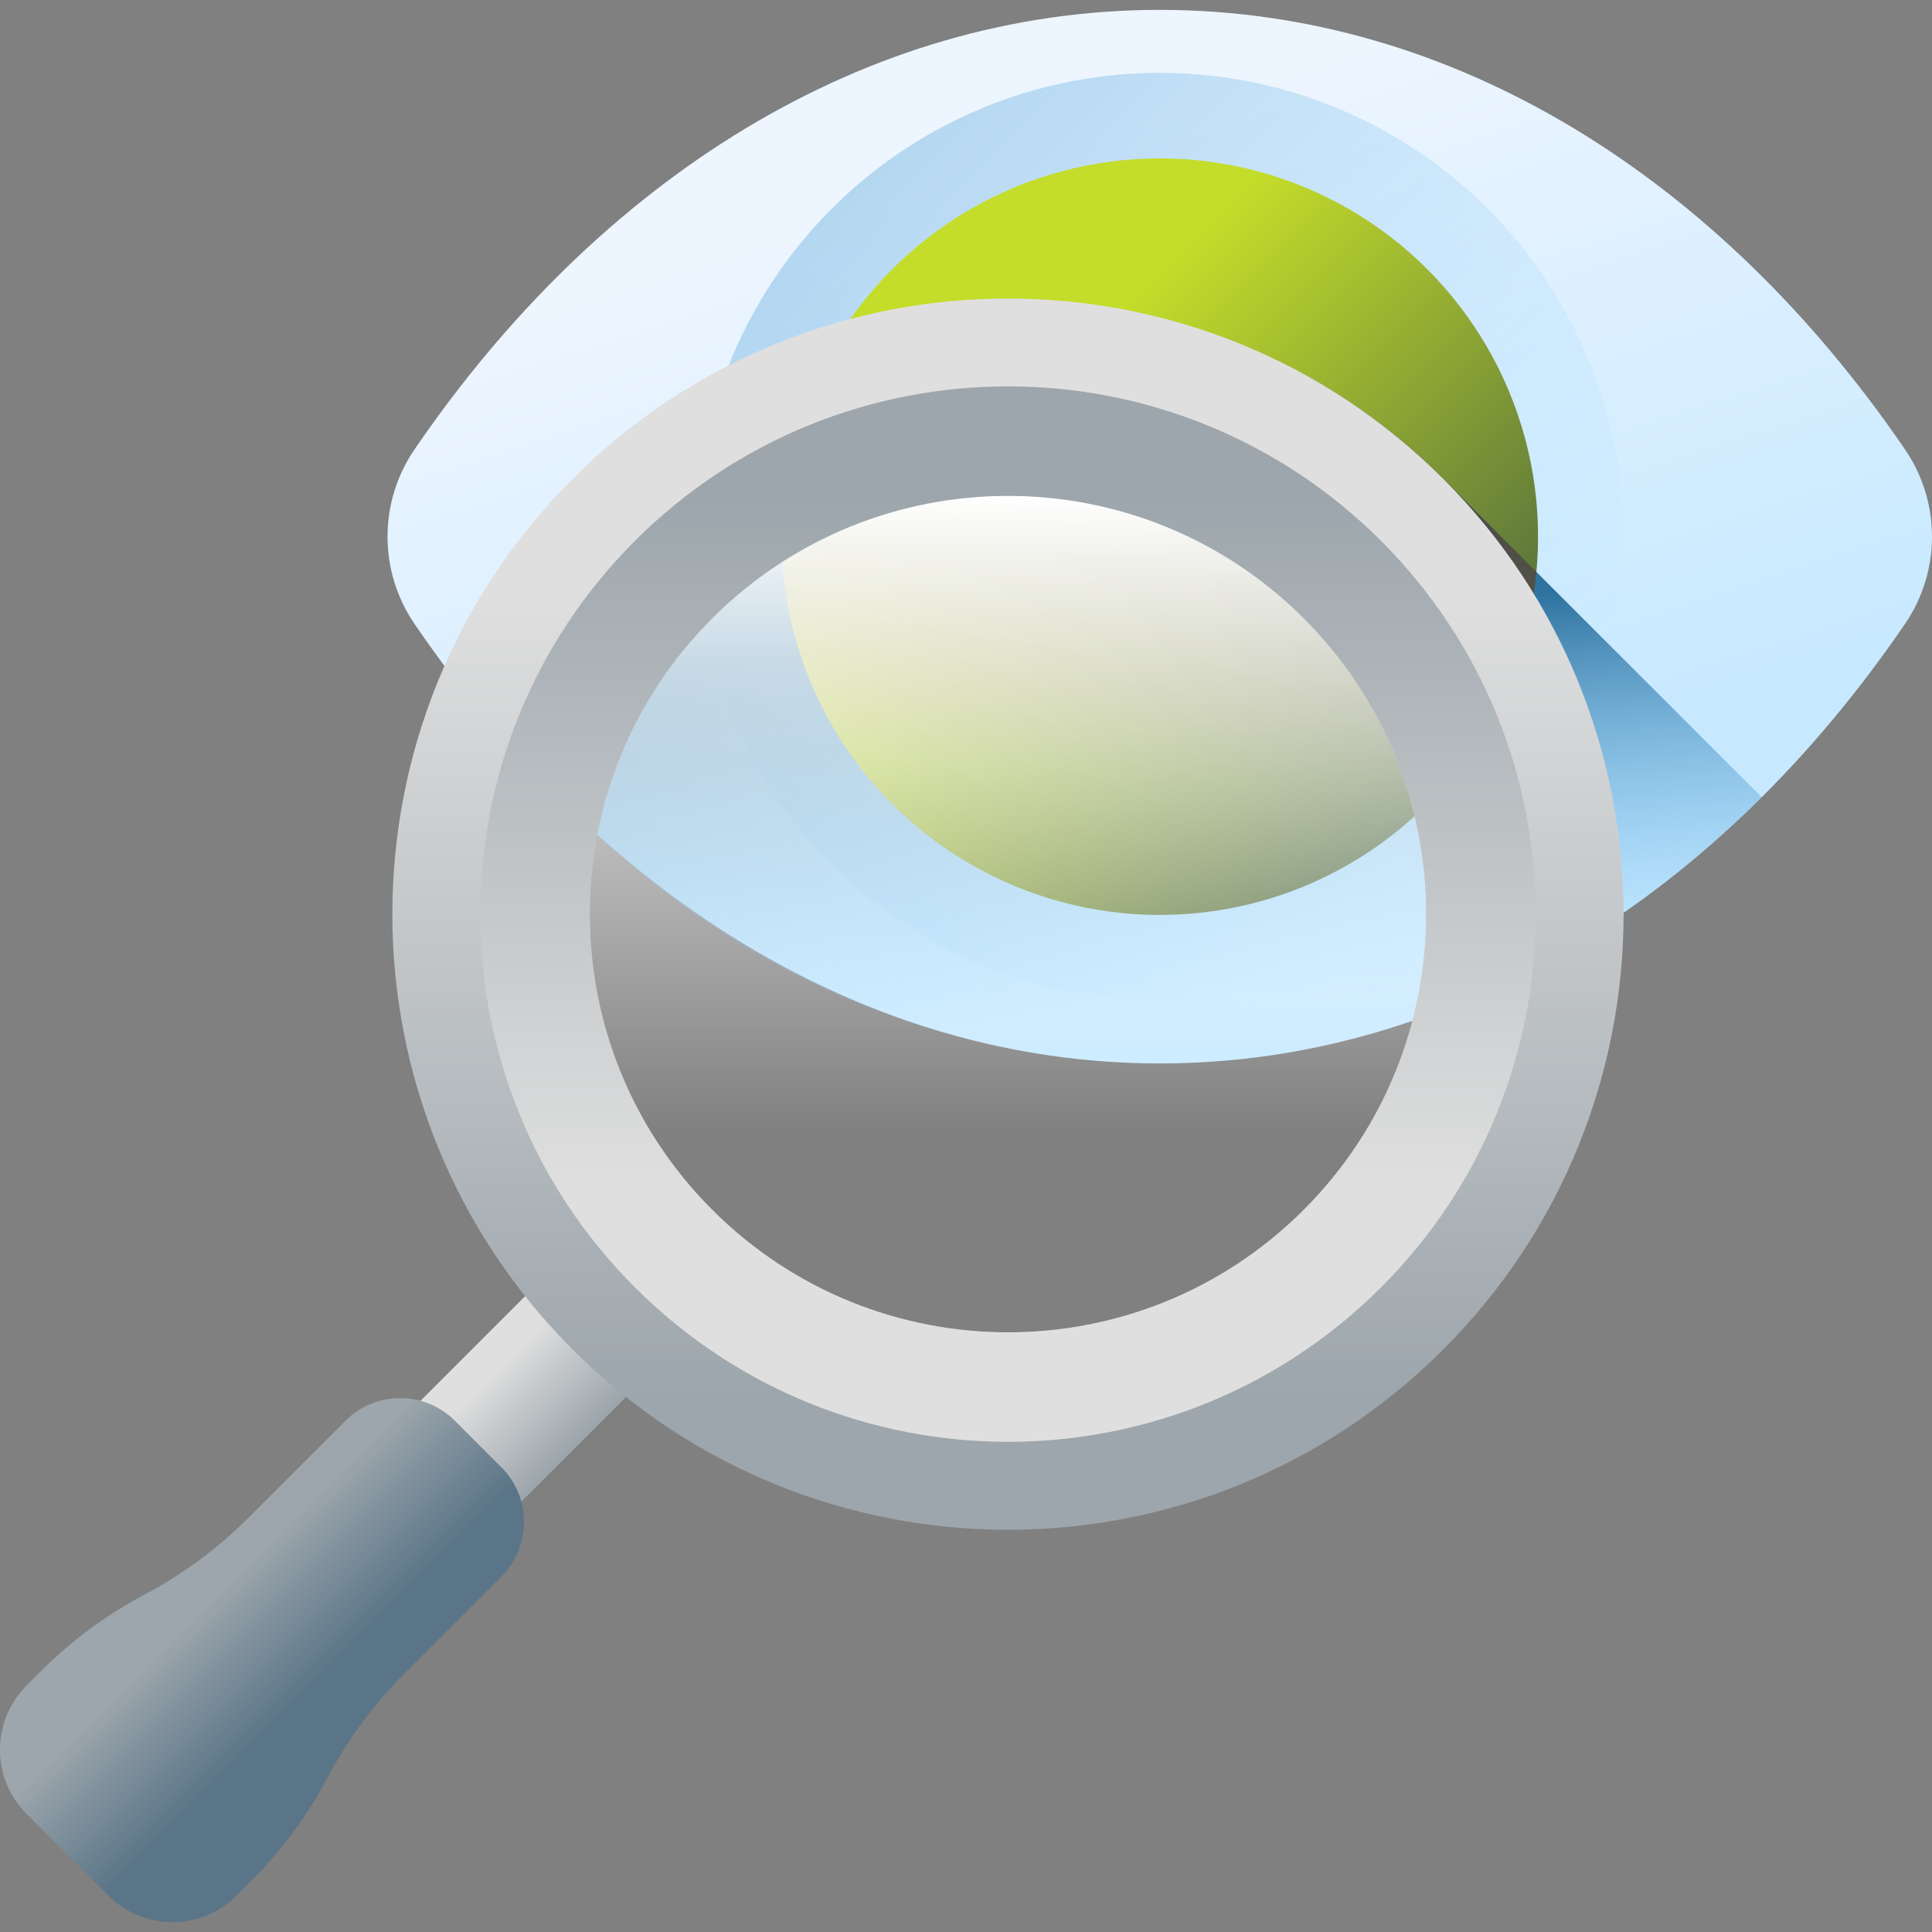
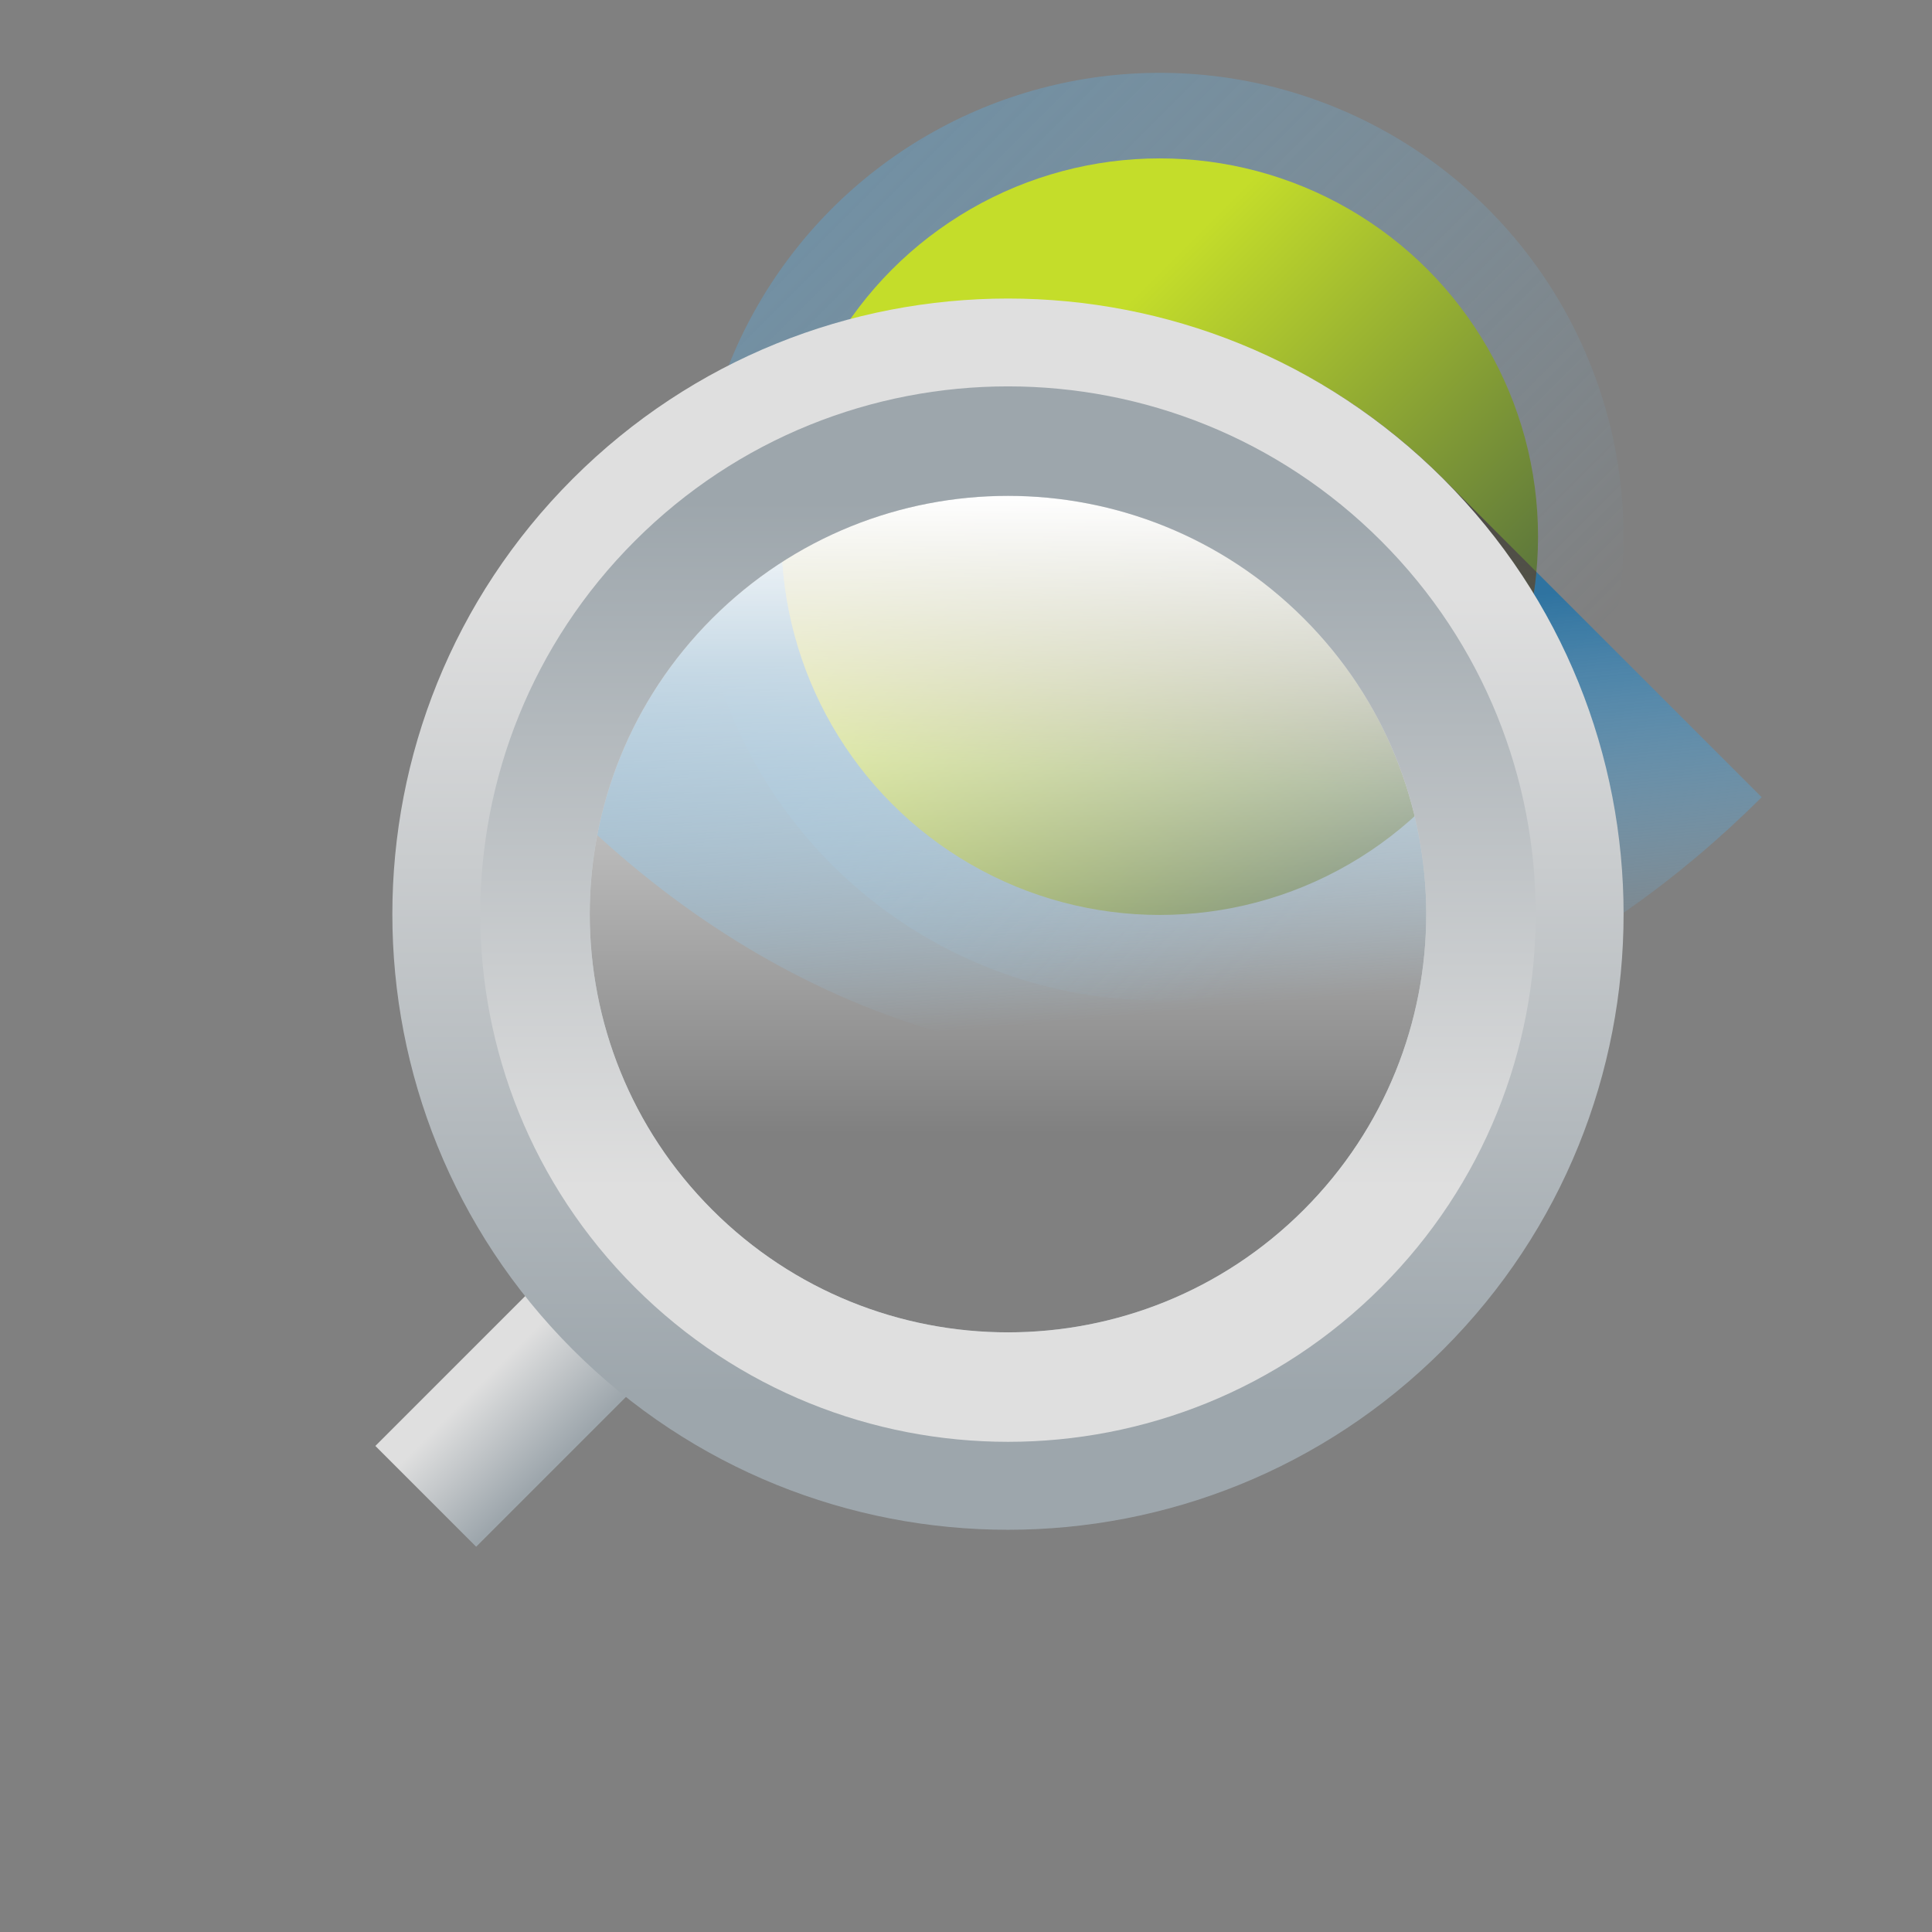
<svg xmlns="http://www.w3.org/2000/svg" xmlns:xlink="http://www.w3.org/1999/xlink" version="1.1" width="512" height="512" x="0" y="0" viewBox="0 0 510 510" style="enable-background:new 0 0 512 512" xml:space="preserve" class="">
  <rect x="0" y="0" width="510" height="510" fill="#808080" stroke="none" />
  <g>
    <linearGradient id="c" x1="273.688" x2="331.928" y1="40.774" y2="221.789" gradientUnits="userSpaceOnUse">
      <stop offset="0" stop-color="#edf5ff" />
      <stop offset="1" stop-color="#c7e9ff" />
    </linearGradient>
    <linearGradient id="a">
      <stop offset="0" stop-color="#7acbff" stop-opacity="0" />
      <stop offset="1" stop-color="#2f73a0" />
    </linearGradient>
    <linearGradient xlink:href="#a" id="d" x1="376.535" x2="-22.177" y1="212.053" y2="-186.659" gradientUnits="userSpaceOnUse" />
    <linearGradient xlink:href="#a" id="e" x1="298.923" x2="289.828" y1="268.218" y2="167.474" gradientUnits="userSpaceOnUse" />
    <linearGradient id="f" x1="270.958" x2="400.28" y1="106.476" y2="235.797" gradientUnits="userSpaceOnUse">
      <stop stop-opacity="1" stop-color="#c4dd2a" offset="0" />
      <stop stop-opacity="1" stop-color="#304a43" offset="1" />
    </linearGradient>
    <linearGradient id="g" x1="302.12" x2="308.941" y1="204.227" y2="97.711" gradientUnits="userSpaceOnUse">
      <stop offset="0" stop-color="#843561" stop-opacity="0" />
      <stop offset=".12" stop-color="#71335c" stop-opacity=".12" />
      <stop offset=".312" stop-color="#593155" stop-opacity=".312" />
      <stop offset=".514" stop-color="#473051" stop-opacity=".514" />
      <stop offset=".734" stop-color="#3d2f4e" stop-opacity=".734" />
      <stop offset="1" stop-color="#3a2f4d" />
    </linearGradient>
    <linearGradient id="h" x1="266.086" x2="266.086" y1="299.522" y2="130.553" gradientUnits="userSpaceOnUse">
      <stop offset="0" stop-color="#fff" stop-opacity="0" />
      <stop offset="1" stop-color="#fff" />
    </linearGradient>
    <linearGradient id="b">
      <stop offset="0" stop-color="#dfdfdf" />
      <stop offset="1" stop-color="#9da6ac" />
    </linearGradient>
    <linearGradient xlink:href="#b" id="i" x1="2783.478" x2="2804.033" y1="-183.638" y2="-183.638" gradientTransform="rotate(45 1356.706 -4468.844) scale(1.403 1)" gradientUnits="userSpaceOnUse" />
    <linearGradient xlink:href="#b" id="j" x1="2946.053" x2="3095.56" y1="-426.621" y2="-277.114" gradientTransform="rotate(45 901.454 -3370.419)" gradientUnits="userSpaceOnUse" />
    <linearGradient xlink:href="#b" id="k" x1="-1448.548" x2="-1320.387" y1="-6562.647" y2="-6434.485" gradientTransform="rotate(-135 833.116 -3479.732)" gradientUnits="userSpaceOnUse" />
    <linearGradient id="l" x1="56.852" x2="82.333" y1="420.239" y2="445.72" gradientUnits="userSpaceOnUse">
      <stop offset="0" stop-color="#9da6ac" />
      <stop offset="1" stop-color="#5a7587" />
    </linearGradient>
-     <path fill="url(#c)" d="M306.15 2.608c-77.937 0-148.044 44.751-196.751 116.065-9.466 13.86-9.466 32.128 0 45.988 48.707 71.314 118.814 116.065 196.751 116.065s148.043-44.751 196.75-116.064c9.466-13.86 9.466-32.128 0-45.988C454.193 47.359 384.086 2.608 306.15 2.608z" opacity="1" data-original="url(#c)" />
    <circle cx="306.15" cy="141.667" r="122.439" fill="url(#d)" opacity="1" data-original="url(#d)" />
    <path fill="url(#e)" d="M306.15 280.727c59.555 0 114.536-26.133 158.892-70.279l-84.044-84.044c-63.464-63.464-163.214-60.314-226.678 3.15-14.674 14.674-26.998 30.41-34.886 48.326 48.236 64.813 112.914 102.847 186.716 102.847z" opacity="1" data-original="url(#e)" />
    <circle cx="306.15" cy="141.667" r="99.855" fill="url(#f)" opacity="1" data-original="url(#f)" />
    <path fill="url(#g)" d="m405.569 150.975-24.571-24.571c-43.716-43.716-104.65-55.821-159.082-38.38-9.888 15.495-15.62 33.899-15.62 53.643 0 55.148 44.706 99.855 99.855 99.855 52.008 0 94.723-39.764 99.418-90.547z" opacity="1" data-original="url(#g)" />
    <circle cx="266.086" cy="241.301" r="120.184" fill="url(#h)" opacity="1" data-original="url(#h)" class="" />
    <path fill="url(#i)" d="m125.696 408.302-26.609-26.609 48.409-48.41 26.609 26.61z" opacity="1" data-original="url(#i)" class="" />
    <path fill="url(#j)" d="M380.997 126.404c-63.464-63.464-166.364-63.464-229.828 0s-63.464 166.364 0 229.828 166.352 63.451 229.815-.013c63.464-63.463 63.477-166.351.013-229.815zM188.015 319.387c-43.123-43.123-43.11-113.027 0-156.137 43.123-43.123 113.014-43.123 156.137 0 43.11 43.11 43.123 113.014 0 156.137-43.11 43.109-113.027 43.11-156.137 0z" opacity="1" data-original="url(#j)" />
    <path fill="url(#k)" d="M167.573 339.803c54.406 54.406 142.614 54.406 197.021 0s54.394-142.601-.013-197.008c-54.394-54.394-142.589-54.407-196.995 0s-54.407 142.614-.013 197.008zm176.579-176.579c43.123 43.123 43.11 113.027 0 156.137-43.123 43.123-113.014 43.123-156.137 0-43.11-43.11-43.123-113.014 0-156.137 43.11-43.11 113.027-43.11 156.137 0z" opacity="1" data-original="url(#k)" />
-     <path fill="url(#l)" d="m7.013 478.812 21.566 21.566c9.351 9.351 24.512 9.351 33.864 0l3.814-3.814a114.669 114.669 0 0 0 20.222-27.36 114.696 114.696 0 0 1 20.222-27.36l25.638-25.638c7.979-7.979 7.979-20.915 0-28.894l-12.261-12.261c-7.979-7.979-20.915-7.979-28.894 0L65.547 400.69a114.669 114.669 0 0 1-27.36 20.222 114.696 114.696 0 0 0-27.36 20.222l-3.814 3.814c-9.351 9.352-9.351 24.513 0 33.864z" opacity="1" data-original="url(#l)" />
  </g>
</svg>